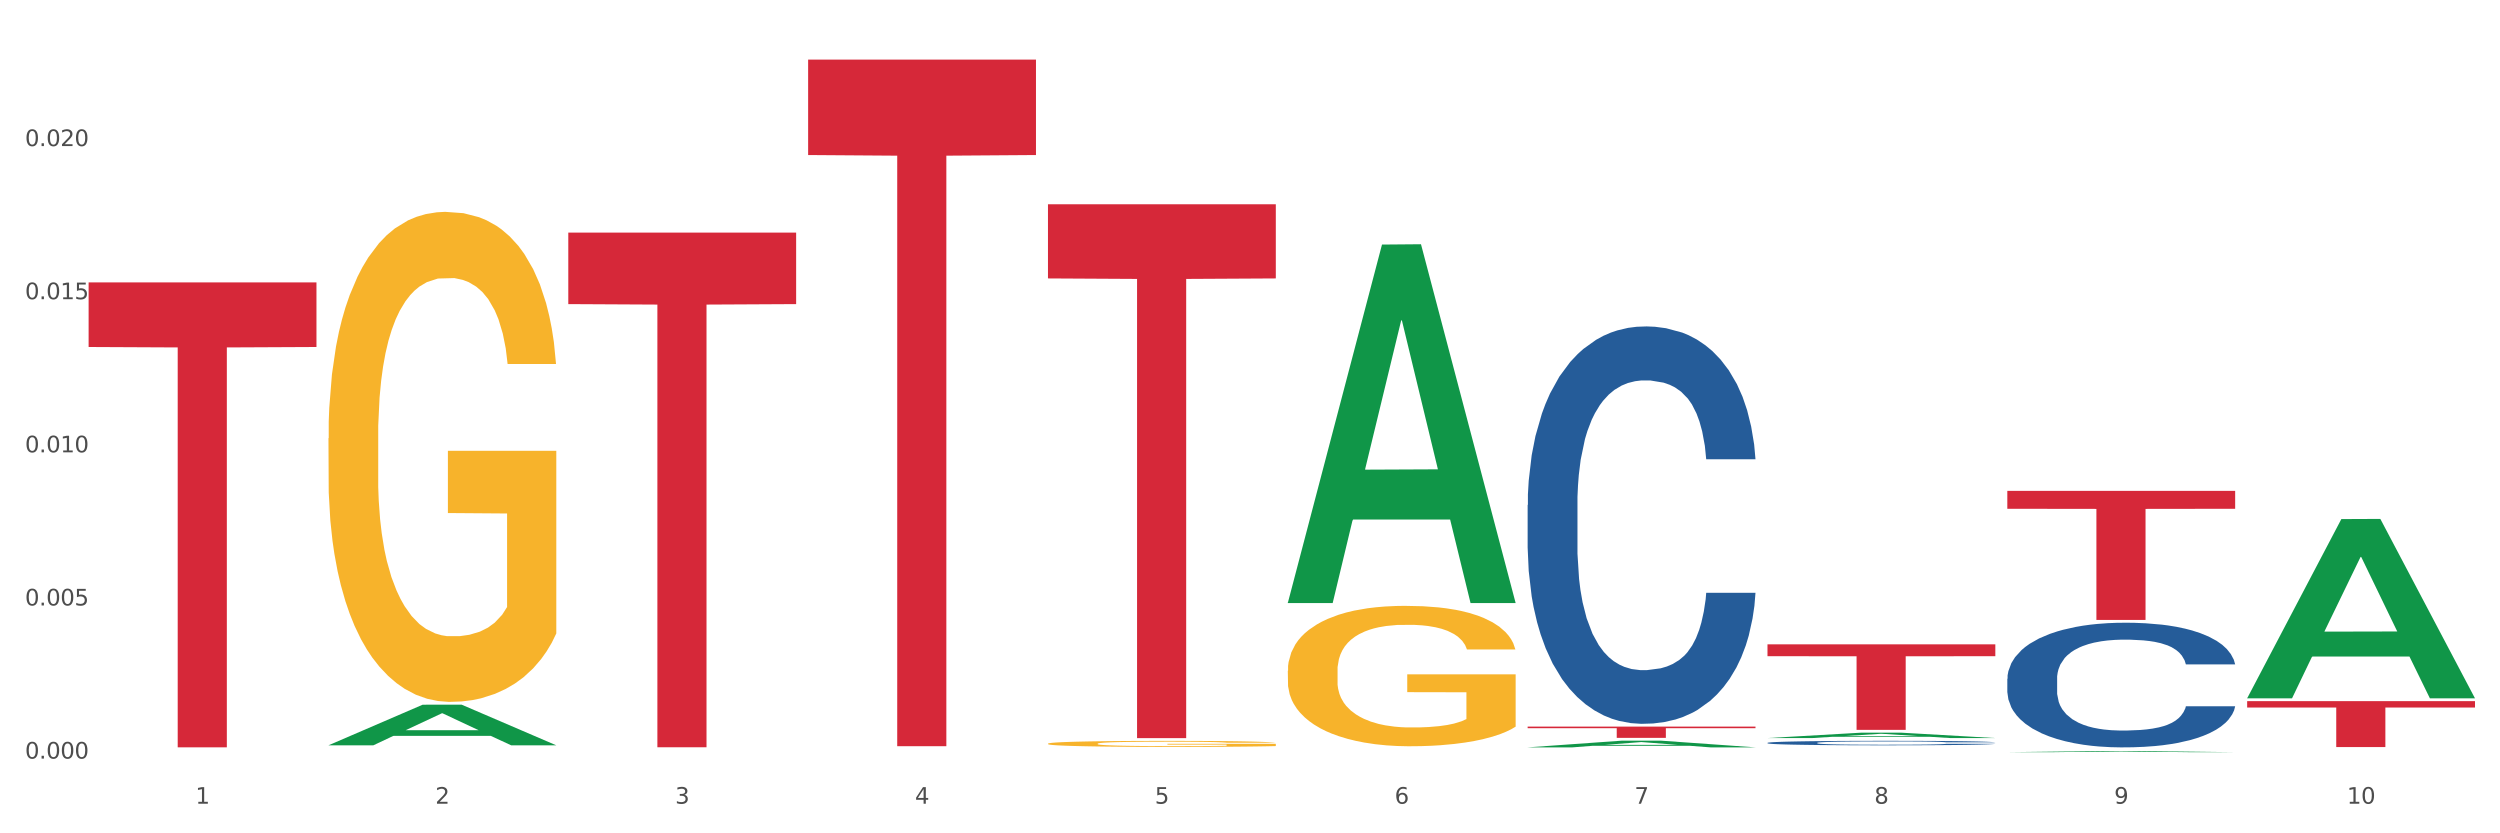
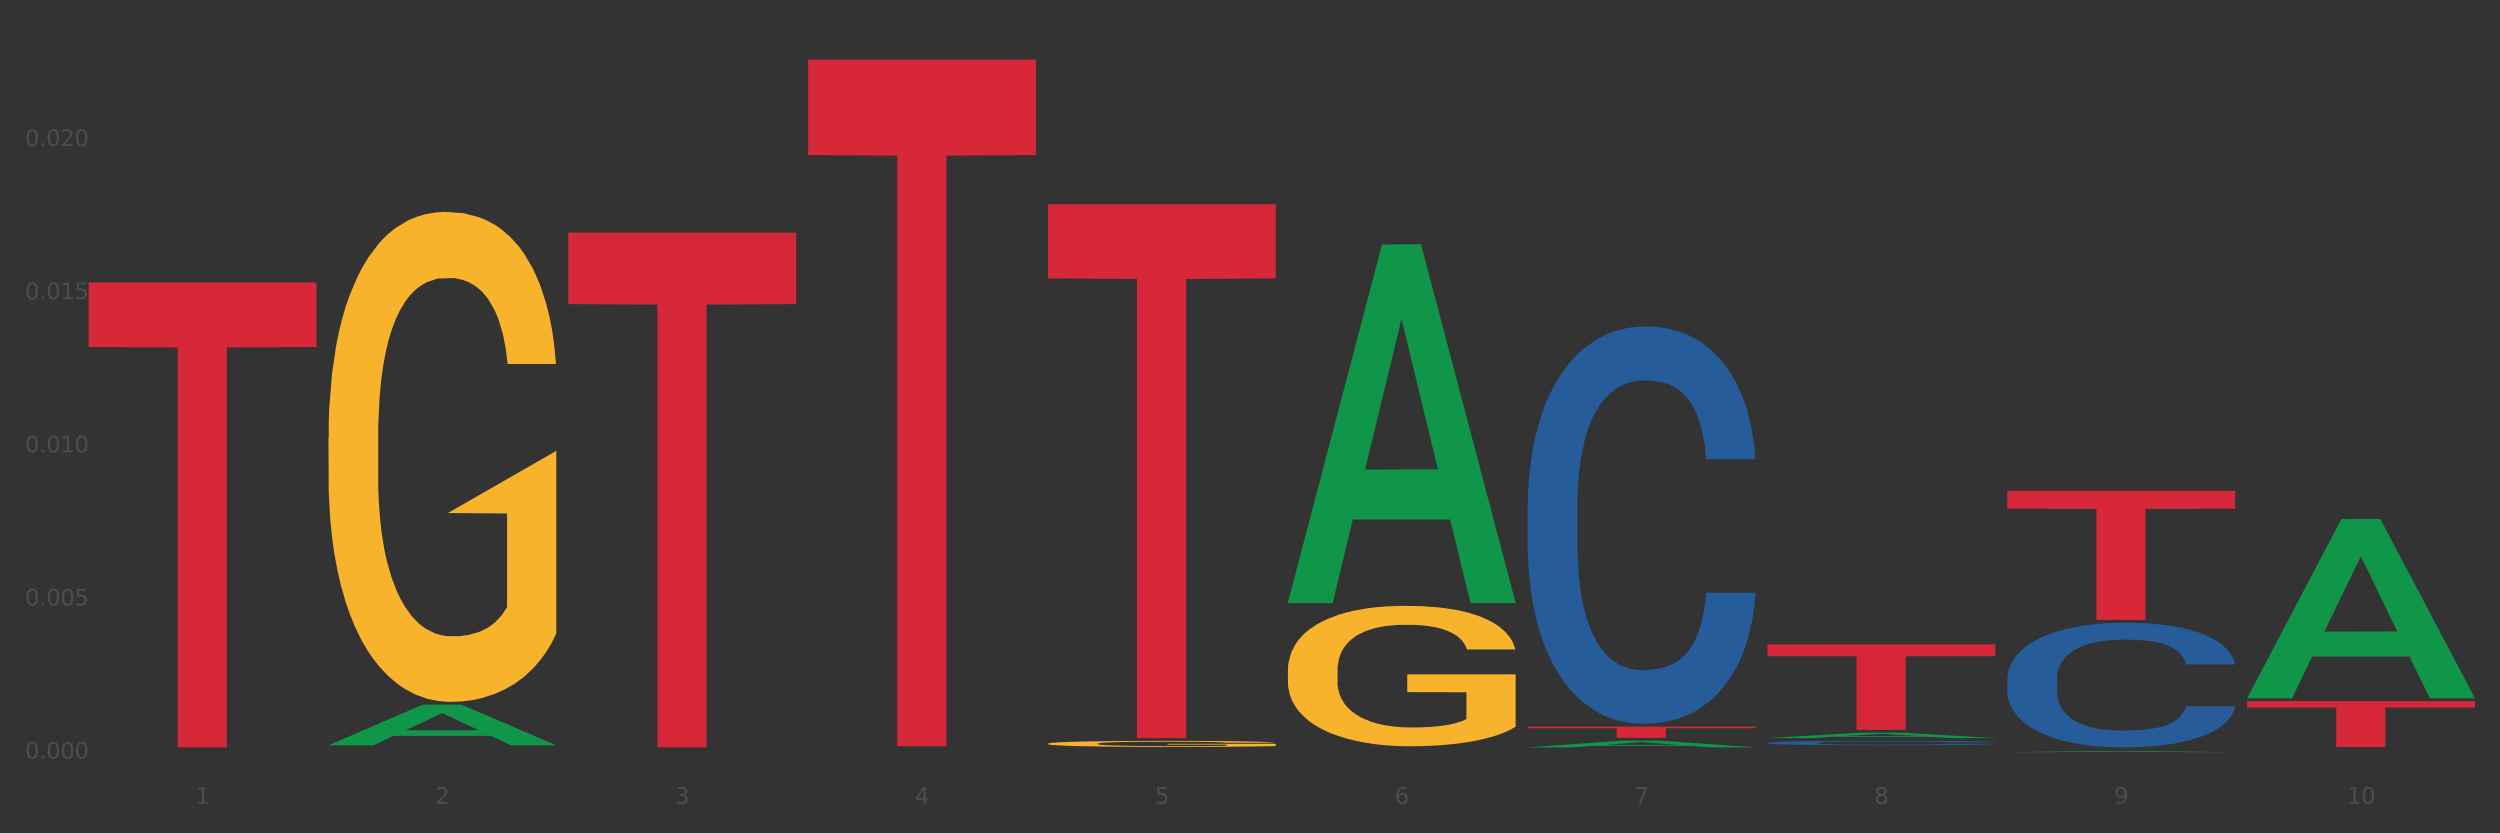
<svg xmlns="http://www.w3.org/2000/svg" xmlns:xlink="http://www.w3.org/1999/xlink" width="1080pt" height="360pt" viewBox="0 0 1080 360" version="1.1">
  <rect x="0" y="0" width="1080" height="360" fill="#333333" stroke="none" />
  <defs>
    <style type="text/css">*{stroke-linejoin: round; stroke-linecap: butt}</style>
  </defs>
  <g id="figure_1">
    <g id="patch_1">
-       <path d="M 0 360  L 1080 360  L 1080 0  L 0 0  z " style="fill: #ffffff; stroke: #ffffff; stroke-linejoin: miter" />
-     </g>
+       </g>
    <g id="axes_1">
      <g id="matplotlib.axis_1">
        <g id="xtick_1">
          <g id="text_1">
            <g style="fill: #4d4d4d" transform="translate(84.444 347.204) scale(0.096 -0.096)">
              <defs>
                <path id="DejaVuSans-31" d="M 794 531  L 1825 531  L 1825 4091  L 703 3866  L 703 4441  L 1819 4666  L 2450 4666  L 2450 531  L 3481 531  L 3481 0  L 794 0  L 794 531  z " transform="scale(0.016)" />
              </defs>
              <use xlink:href="#DejaVuSans-31" />
            </g>
          </g>
        </g>
        <g id="xtick_2">
          <g id="text_2">
            <g style="fill: #4d4d4d" transform="translate(188.053 347.204) scale(0.096 -0.096)">
              <defs>
                <path id="DejaVuSans-32" d="M 1228 531  L 3431 531  L 3431 0  L 469 0  L 469 531  Q 828 903 1448 1529  Q 2069 2156 2228 2338  Q 2531 2678 2651 2914  Q 2772 3150 2772 3378  Q 2772 3750 2511 3984  Q 2250 4219 1831 4219  Q 1534 4219 1204 4116  Q 875 4013 500 3803  L 500 4441  Q 881 4594 1212 4672  Q 1544 4750 1819 4750  Q 2544 4750 2975 4387  Q 3406 4025 3406 3419  Q 3406 3131 3298 2873  Q 3191 2616 2906 2266  Q 2828 2175 2409 1742  Q 1991 1309 1228 531  z " transform="scale(0.016)" />
              </defs>
              <use xlink:href="#DejaVuSans-32" />
            </g>
          </g>
        </g>
        <g id="xtick_3">
          <g id="text_3">
            <g style="fill: #4d4d4d" transform="translate(291.663 347.204) scale(0.096 -0.096)">
              <defs>
                <path id="DejaVuSans-33" d="M 2597 2516  Q 3050 2419 3304 2112  Q 3559 1806 3559 1356  Q 3559 666 3084 287  Q 2609 -91 1734 -91  Q 1441 -91 1130 -33  Q 819 25 488 141  L 488 750  Q 750 597 1062 519  Q 1375 441 1716 441  Q 2309 441 2620 675  Q 2931 909 2931 1356  Q 2931 1769 2642 2001  Q 2353 2234 1838 2234  L 1294 2234  L 1294 2753  L 1863 2753  Q 2328 2753 2575 2939  Q 2822 3125 2822 3475  Q 2822 3834 2567 4026  Q 2313 4219 1838 4219  Q 1578 4219 1281 4162  Q 984 4106 628 3988  L 628 4550  Q 988 4650 1302 4700  Q 1616 4750 1894 4750  Q 2613 4750 3031 4423  Q 3450 4097 3450 3541  Q 3450 3153 3228 2886  Q 3006 2619 2597 2516  z " transform="scale(0.016)" />
              </defs>
              <use xlink:href="#DejaVuSans-33" />
            </g>
          </g>
        </g>
        <g id="xtick_4">
          <g id="text_4">
            <g style="fill: #4d4d4d" transform="translate(395.273 347.204) scale(0.096 -0.096)">
              <defs>
                <path id="DejaVuSans-34" d="M 2419 4116  L 825 1625  L 2419 1625  L 2419 4116  z M 2253 4666  L 3047 4666  L 3047 1625  L 3713 1625  L 3713 1100  L 3047 1100  L 3047 0  L 2419 0  L 2419 1100  L 313 1100  L 313 1709  L 2253 4666  z " transform="scale(0.016)" />
              </defs>
              <use xlink:href="#DejaVuSans-34" />
            </g>
          </g>
        </g>
        <g id="xtick_5">
          <g id="text_5">
            <g style="fill: #4d4d4d" transform="translate(498.883 347.204) scale(0.096 -0.096)">
              <defs>
                <path id="DejaVuSans-35" d="M 691 4666  L 3169 4666  L 3169 4134  L 1269 4134  L 1269 2991  Q 1406 3038 1543 3061  Q 1681 3084 1819 3084  Q 2600 3084 3056 2656  Q 3513 2228 3513 1497  Q 3513 744 3044 326  Q 2575 -91 1722 -91  Q 1428 -91 1123 -41  Q 819 9 494 109  L 494 744  Q 775 591 1075 516  Q 1375 441 1709 441  Q 2250 441 2565 725  Q 2881 1009 2881 1497  Q 2881 1984 2565 2268  Q 2250 2553 1709 2553  Q 1456 2553 1204 2497  Q 953 2441 691 2322  L 691 4666  z " transform="scale(0.016)" />
              </defs>
              <use xlink:href="#DejaVuSans-35" />
            </g>
          </g>
        </g>
        <g id="xtick_6">
          <g id="text_6">
            <g style="fill: #4d4d4d" transform="translate(602.492 347.204) scale(0.096 -0.096)">
              <defs>
                <path id="DejaVuSans-36" d="M 2113 2584  Q 1688 2584 1439 2293  Q 1191 2003 1191 1497  Q 1191 994 1439 701  Q 1688 409 2113 409  Q 2538 409 2786 701  Q 3034 994 3034 1497  Q 3034 2003 2786 2293  Q 2538 2584 2113 2584  z M 3366 4563  L 3366 3988  Q 3128 4100 2886 4159  Q 2644 4219 2406 4219  Q 1781 4219 1451 3797  Q 1122 3375 1075 2522  Q 1259 2794 1537 2939  Q 1816 3084 2150 3084  Q 2853 3084 3261 2657  Q 3669 2231 3669 1497  Q 3669 778 3244 343  Q 2819 -91 2113 -91  Q 1303 -91 875 529  Q 447 1150 447 2328  Q 447 3434 972 4092  Q 1497 4750 2381 4750  Q 2619 4750 2861 4703  Q 3103 4656 3366 4563  z " transform="scale(0.016)" />
              </defs>
              <use xlink:href="#DejaVuSans-36" />
            </g>
          </g>
        </g>
        <g id="xtick_7">
          <g id="text_7">
            <g style="fill: #4d4d4d" transform="translate(706.102 347.204) scale(0.096 -0.096)">
              <defs>
                <path id="DejaVuSans-37" d="M 525 4666  L 3525 4666  L 3525 4397  L 1831 0  L 1172 0  L 2766 4134  L 525 4134  L 525 4666  z " transform="scale(0.016)" />
              </defs>
              <use xlink:href="#DejaVuSans-37" />
            </g>
          </g>
        </g>
        <g id="xtick_8">
          <g id="text_8">
            <g style="fill: #4d4d4d" transform="translate(809.712 347.204) scale(0.096 -0.096)">
              <defs>
                <path id="DejaVuSans-38" d="M 2034 2216  Q 1584 2216 1326 1975  Q 1069 1734 1069 1313  Q 1069 891 1326 650  Q 1584 409 2034 409  Q 2484 409 2743 651  Q 3003 894 3003 1313  Q 3003 1734 2745 1975  Q 2488 2216 2034 2216  z M 1403 2484  Q 997 2584 770 2862  Q 544 3141 544 3541  Q 544 4100 942 4425  Q 1341 4750 2034 4750  Q 2731 4750 3128 4425  Q 3525 4100 3525 3541  Q 3525 3141 3298 2862  Q 3072 2584 2669 2484  Q 3125 2378 3379 2068  Q 3634 1759 3634 1313  Q 3634 634 3220 271  Q 2806 -91 2034 -91  Q 1263 -91 848 271  Q 434 634 434 1313  Q 434 1759 690 2068  Q 947 2378 1403 2484  z M 1172 3481  Q 1172 3119 1398 2916  Q 1625 2713 2034 2713  Q 2441 2713 2670 2916  Q 2900 3119 2900 3481  Q 2900 3844 2670 4047  Q 2441 4250 2034 4250  Q 1625 4250 1398 4047  Q 1172 3844 1172 3481  z " transform="scale(0.016)" />
              </defs>
              <use xlink:href="#DejaVuSans-38" />
            </g>
          </g>
        </g>
        <g id="xtick_9">
          <g id="text_9">
            <g style="fill: #4d4d4d" transform="translate(913.322 347.204) scale(0.096 -0.096)">
              <defs>
                <path id="DejaVuSans-39" d="M 703 97  L 703 672  Q 941 559 1184 500  Q 1428 441 1663 441  Q 2288 441 2617 861  Q 2947 1281 2994 2138  Q 2813 1869 2534 1725  Q 2256 1581 1919 1581  Q 1219 1581 811 2004  Q 403 2428 403 3163  Q 403 3881 828 4315  Q 1253 4750 1959 4750  Q 2769 4750 3195 4129  Q 3622 3509 3622 2328  Q 3622 1225 3098 567  Q 2575 -91 1691 -91  Q 1453 -91 1209 -44  Q 966 3 703 97  z M 1959 2075  Q 2384 2075 2632 2365  Q 2881 2656 2881 3163  Q 2881 3666 2632 3958  Q 2384 4250 1959 4250  Q 1534 4250 1286 3958  Q 1038 3666 1038 3163  Q 1038 2656 1286 2365  Q 1534 2075 1959 2075  z " transform="scale(0.016)" />
              </defs>
              <use xlink:href="#DejaVuSans-39" />
            </g>
          </g>
        </g>
        <g id="xtick_10">
          <g id="text_10">
            <g style="fill: #4d4d4d" transform="translate(1013.877 347.204) scale(0.096 -0.096)">
              <defs>
                <path id="DejaVuSans-30" d="M 2034 4250  Q 1547 4250 1301 3770  Q 1056 3291 1056 2328  Q 1056 1369 1301 889  Q 1547 409 2034 409  Q 2525 409 2770 889  Q 3016 1369 3016 2328  Q 3016 3291 2770 3770  Q 2525 4250 2034 4250  z M 2034 4750  Q 2819 4750 3233 4129  Q 3647 3509 3647 2328  Q 3647 1150 3233 529  Q 2819 -91 2034 -91  Q 1250 -91 836 529  Q 422 1150 422 2328  Q 422 3509 836 4129  Q 1250 4750 2034 4750  z " transform="scale(0.016)" />
              </defs>
              <use xlink:href="#DejaVuSans-31" />
              <use xlink:href="#DejaVuSans-30" transform="translate(63.623 0)" />
            </g>
          </g>
        </g>
        <g id="xtick_11" />
        <g id="xtick_12" />
        <g id="xtick_13" />
        <g id="xtick_14" />
        <g id="xtick_15" />
        <g id="xtick_16" />
        <g id="xtick_17" />
        <g id="xtick_18" />
        <g id="xtick_19" />
      </g>
      <g id="matplotlib.axis_2">
        <g id="ytick_1">
          <g id="text_11">
            <g style="fill: #4d4d4d" transform="translate(10.8 327.714) scale(0.096 -0.096)">
              <defs>
                <path id="DejaVuSans-2e" d="M 684 794  L 1344 794  L 1344 0  L 684 0  L 684 794  z " transform="scale(0.016)" />
              </defs>
              <use xlink:href="#DejaVuSans-30" />
              <use xlink:href="#DejaVuSans-2e" transform="translate(63.623 0)" />
              <use xlink:href="#DejaVuSans-30" transform="translate(95.41 0)" />
              <use xlink:href="#DejaVuSans-30" transform="translate(159.033 0)" />
              <use xlink:href="#DejaVuSans-30" transform="translate(222.656 0)" />
            </g>
          </g>
        </g>
        <g id="ytick_2">
          <g id="text_12">
            <g style="fill: #4d4d4d" transform="translate(10.8 261.563) scale(0.096 -0.096)">
              <use xlink:href="#DejaVuSans-30" />
              <use xlink:href="#DejaVuSans-2e" transform="translate(63.623 0)" />
              <use xlink:href="#DejaVuSans-30" transform="translate(95.41 0)" />
              <use xlink:href="#DejaVuSans-30" transform="translate(159.033 0)" />
              <use xlink:href="#DejaVuSans-35" transform="translate(222.656 0)" />
            </g>
          </g>
        </g>
        <g id="ytick_3">
          <g id="text_13">
            <g style="fill: #4d4d4d" transform="translate(10.8 195.413) scale(0.096 -0.096)">
              <use xlink:href="#DejaVuSans-30" />
              <use xlink:href="#DejaVuSans-2e" transform="translate(63.623 0)" />
              <use xlink:href="#DejaVuSans-30" transform="translate(95.41 0)" />
              <use xlink:href="#DejaVuSans-31" transform="translate(159.033 0)" />
              <use xlink:href="#DejaVuSans-30" transform="translate(222.656 0)" />
            </g>
          </g>
        </g>
        <g id="ytick_4">
          <g id="text_14">
            <g style="fill: #4d4d4d" transform="translate(10.8 129.262) scale(0.096 -0.096)">
              <use xlink:href="#DejaVuSans-30" />
              <use xlink:href="#DejaVuSans-2e" transform="translate(63.623 0)" />
              <use xlink:href="#DejaVuSans-30" transform="translate(95.41 0)" />
              <use xlink:href="#DejaVuSans-31" transform="translate(159.033 0)" />
              <use xlink:href="#DejaVuSans-35" transform="translate(222.656 0)" />
            </g>
          </g>
        </g>
        <g id="ytick_5">
          <g id="text_15">
            <g style="fill: #4d4d4d" transform="translate(10.8 63.111) scale(0.096 -0.096)">
              <use xlink:href="#DejaVuSans-30" />
              <use xlink:href="#DejaVuSans-2e" transform="translate(63.623 0)" />
              <use xlink:href="#DejaVuSans-30" transform="translate(95.41 0)" />
              <use xlink:href="#DejaVuSans-32" transform="translate(159.033 0)" />
              <use xlink:href="#DejaVuSans-30" transform="translate(222.656 0)" />
            </g>
          </g>
        </g>
        <g id="ytick_6" />
        <g id="ytick_7" />
        <g id="ytick_8" />
        <g id="ytick_9" />
        <g id="ytick_10" />
      </g>
      <g id="PolyCollection_1">
        <path d="M 141.893 321.95  L 141.994 321.934  L 182.584 304.432  L 199.428 304.416  L 240.322 321.983  L 220.839 321.983  L 212.011 317.892  L 170.102 317.892  L 169.798 317.958  L 161.274 321.983  L 141.893 321.983  L 141.893 321.95  L 175.379 315.451  L 206.734 315.434  L 191.209 308.16  L 191.006 308.127  L 190.803 308.177  L 175.278 315.434  L 175.379 315.451  L 141.893 321.95  z " clip-path="url(#p70022ee8f5)" style="fill: #109648" />
        <path d="M 659.941 218.152  L 660.058 217.995  L 660.058 213.605  L 660.407 207.646  L 661.687 196.671  L 663.316 188.361  L 666.108 178.639  L 667.62 174.563  L 669.598 170.016  L 673.67 162.646  L 678.324 156.374  L 681.582 152.925  L 684.025 150.73  L 689.494 146.81  L 692.635 145.085  L 695.893 143.674  L 698.685 142.733  L 703.339 141.636  L 707.062 141.165  L 711.367 141.009  L 714.973 141.165  L 719.744 141.793  L 726.724 143.674  L 729.4 144.772  L 733.007 146.653  L 736.73 149.162  L 739.755 151.671  L 743.246 155.277  L 746.852 159.981  L 750.343 165.939  L 752.786 171.427  L 754.764 177.228  L 756.509 184.284  L 757.789 191.967  L 758.371 198.395  L 737.079 198.395  L 736.498 192.594  L 735.334 186.322  L 734.171 182.089  L 732.891 178.639  L 730.913 174.719  L 729.168 172.211  L 726.259 169.232  L 723.583 167.35  L 721.373 166.253  L 718.697 165.312  L 712.996 164.371  L 708.923 164.371  L 706.364 164.685  L 703.222 165.469  L 700.546 166.566  L 697.405 168.448  L 694.962 170.486  L 692.519 173.152  L 691.122 175.033  L 689.028 178.483  L 687.632 181.305  L 685.77 186.165  L 684.723 189.615  L 682.862 198.552  L 682.047 205.138  L 681.698 209.685  L 681.466 214.702  L 681.466 239.162  L 682.164 250.138  L 682.745 254.842  L 683.676 260.173  L 685.421 267.072  L 687.981 273.814  L 690.657 278.675  L 692.868 281.654  L 694.962 283.849  L 697.056 285.574  L 699.616 287.141  L 701.71 288.082  L 704.851 289.023  L 708.574 289.493  L 711.483 289.493  L 717.417 288.709  L 720.093 287.925  L 722.652 286.828  L 725.445 285.103  L 727.655 283.222  L 728.935 281.81  L 731.029 278.831  L 732.658 275.695  L 734.054 272.089  L 734.985 268.953  L 736.032 264.249  L 736.847 258.918  L 737.079 256.096  L 758.371 256.096  L 757.905 261.741  L 757.091 267.229  L 755.462 274.598  L 754.182 278.831  L 752.204 284.006  L 750.11 288.396  L 747.201 293.256  L 744.526 296.863  L 741.733 299.999  L 738.708 302.821  L 733.24 306.741  L 731.262 307.838  L 727.074 309.72  L 723.816 310.818  L 719.046 311.915  L 714.159 312.542  L 709.04 312.699  L 704.502 312.385  L 699.499 311.445  L 696.358 310.504  L 692.868 309.093  L 688.795 306.898  L 684.956 304.232  L 681.349 301.096  L 677.975 297.49  L 674.834 293.413  L 670.762 286.671  L 667.737 280.086  L 665.526 273.971  L 664.014 268.796  L 662.501 262.211  L 661.687 257.664  L 660.407 246.688  L 659.941 236.497  L 659.941 218.152  z " clip-path="url(#p70022ee8f5)" style="fill: #255c99" />
        <path d="M 763.551 320.906  L 763.668 320.904  L 763.668 320.855  L 764.017 320.788  L 765.296 320.664  L 766.925 320.57  L 769.718 320.46  L 771.23 320.414  L 773.208 320.363  L 777.28 320.28  L 781.934 320.209  L 785.192 320.17  L 787.635 320.145  L 793.103 320.101  L 796.245 320.081  L 799.502 320.066  L 802.295 320.055  L 806.949 320.043  L 810.672 320.037  L 814.976 320.035  L 818.583 320.037  L 823.353 320.044  L 830.334 320.066  L 833.01 320.078  L 836.617 320.099  L 840.34 320.127  L 843.365 320.156  L 846.855 320.196  L 850.462 320.25  L 853.953 320.317  L 856.396 320.379  L 858.374 320.444  L 860.119 320.524  L 861.399 320.611  L 861.981 320.683  L 840.689 320.683  L 840.107 320.618  L 838.944 320.547  L 837.78 320.499  L 836.501 320.46  L 834.523 320.416  L 832.777 320.388  L 829.869 320.354  L 827.193 320.333  L 824.982 320.32  L 822.306 320.31  L 816.605 320.299  L 812.533 320.299  L 809.974 320.303  L 806.832 320.312  L 804.156 320.324  L 801.015 320.345  L 798.572 320.368  L 796.128 320.398  L 794.732 320.419  L 792.638 320.458  L 791.242 320.49  L 789.38 320.545  L 788.333 320.584  L 786.472 320.685  L 785.657 320.759  L 785.308 320.811  L 785.075 320.867  L 785.075 321.143  L 785.773 321.267  L 786.355 321.32  L 787.286 321.38  L 789.031 321.458  L 791.591 321.534  L 794.267 321.589  L 796.477 321.623  L 798.572 321.648  L 800.666 321.667  L 803.225 321.685  L 805.32 321.696  L 808.461 321.706  L 812.184 321.711  L 815.093 321.711  L 821.026 321.703  L 823.702 321.694  L 826.262 321.681  L 829.054 321.662  L 831.265 321.641  L 832.545 321.625  L 834.639 321.591  L 836.268 321.556  L 837.664 321.515  L 838.595 321.48  L 839.642 321.427  L 840.456 321.366  L 840.689 321.334  L 861.981 321.334  L 861.515 321.398  L 860.701 321.46  L 859.072 321.543  L 857.792 321.591  L 855.814 321.65  L 853.72 321.699  L 850.811 321.754  L 848.135 321.795  L 845.343 321.83  L 842.318 321.862  L 836.85 321.906  L 834.872 321.919  L 830.683 321.94  L 827.426 321.952  L 822.655 321.965  L 817.769 321.972  L 812.65 321.973  L 808.112 321.97  L 803.109 321.959  L 799.968 321.949  L 796.477 321.933  L 792.405 321.908  L 788.566 321.878  L 784.959 321.842  L 781.585 321.802  L 778.444 321.756  L 774.371 321.68  L 771.346 321.605  L 769.136 321.536  L 767.623 321.478  L 766.111 321.404  L 765.296 321.352  L 764.017 321.228  L 763.551 321.113  L 763.551 320.906  z " clip-path="url(#p70022ee8f5)" style="fill: #255c99" />
        <path d="M 867.161 293.214  L 867.277 293.164  L 867.277 291.787  L 867.626 289.918  L 868.906 286.475  L 870.535 283.868  L 873.327 280.818  L 874.84 279.54  L 876.818 278.113  L 880.89 275.801  L 885.544 273.834  L 888.801 272.752  L 891.245 272.063  L 896.713 270.833  L 899.854 270.292  L 903.112 269.85  L 905.904 269.555  L 910.558 269.21  L 914.281 269.063  L 918.586 269.014  L 922.193 269.063  L 926.963 269.259  L 933.944 269.85  L 936.62 270.194  L 940.227 270.784  L 943.95 271.571  L 946.975 272.358  L 950.465 273.49  L 954.072 274.965  L 957.562 276.834  L 960.006 278.556  L 961.984 280.376  L 963.729 282.589  L 965.009 284.999  L 965.59 287.016  L 944.299 287.016  L 943.717 285.196  L 942.554 283.229  L 941.39 281.901  L 940.11 280.818  L 938.132 279.589  L 936.387 278.802  L 933.479 277.867  L 930.803 277.277  L 928.592 276.933  L 925.916 276.638  L 920.215 276.342  L 916.143 276.342  L 913.583 276.441  L 910.442 276.687  L 907.766 277.031  L 904.625 277.621  L 902.181 278.261  L 899.738 279.097  L 898.342 279.687  L 896.248 280.769  L 894.851 281.655  L 892.99 283.179  L 891.943 284.262  L 890.081 287.065  L 889.267 289.131  L 888.918 290.558  L 888.685 292.131  L 888.685 299.805  L 889.383 303.248  L 889.965 304.723  L 890.896 306.396  L 892.641 308.56  L 895.201 310.675  L 897.877 312.2  L 900.087 313.134  L 902.181 313.823  L 904.276 314.364  L 906.835 314.856  L 908.929 315.151  L 912.071 315.446  L 915.794 315.594  L 918.703 315.594  L 924.636 315.348  L 927.312 315.102  L 929.872 314.758  L 932.664 314.217  L 934.875 313.626  L 936.155 313.184  L 938.249 312.249  L 939.878 311.265  L 941.274 310.134  L 942.205 309.15  L 943.252 307.675  L 944.066 306.002  L 944.299 305.117  L 965.59 305.117  L 965.125 306.888  L 964.31 308.609  L 962.682 310.921  L 961.402 312.249  L 959.424 313.872  L 957.33 315.249  L 954.421 316.774  L 951.745 317.906  L 948.953 318.889  L 945.928 319.775  L 940.459 321.004  L 938.481 321.349  L 934.293 321.939  L 931.035 322.283  L 926.265 322.628  L 921.379 322.824  L 916.259 322.873  L 911.722 322.775  L 906.719 322.48  L 903.577 322.185  L 900.087 321.742  L 896.015 321.054  L 892.176 320.217  L 888.569 319.234  L 885.195 318.102  L 882.053 316.823  L 877.981 314.708  L 874.956 312.643  L 872.746 310.724  L 871.233 309.101  L 869.721 307.035  L 868.906 305.609  L 867.626 302.166  L 867.161 298.969  L 867.161 293.214  z " clip-path="url(#p70022ee8f5)" style="fill: #255c99" />
-         <path d="M 141.893 189.346  L 142.009 189.152  L 142.009 182.192  L 142.241 176.199  L 143.403 161.698  L 145.147 149.711  L 146.425 143.331  L 147.703 138.111  L 149.214 132.891  L 151.073 127.477  L 154.443 119.55  L 156.535 115.49  L 159.092 111.237  L 163.74 105.05  L 167.11 101.57  L 170.596 98.669  L 176.291 95.189  L 180.009 93.643  L 183.961 92.483  L 188.725 91.709  L 192.328 91.516  L 200.23 92.096  L 206.97 93.836  L 210.224 95.189  L 214.407 97.509  L 216.615 99.056  L 220.218 102.15  L 223.937 106.21  L 226.493 109.69  L 230.328 116.263  L 233.233 122.837  L 235.906 130.957  L 237.301 136.564  L 238.346 141.784  L 239.276 147.778  L 240.206 157.251  L 219.288 157.251  L 218.475 150.484  L 217.196 144.104  L 215.337 137.917  L 213.71 134.051  L 210.921 129.217  L 208.364 126.124  L 205.692 123.804  L 202.438 121.87  L 199.881 120.904  L 196.279 120.13  L 189.19 120.323  L 184.425 121.87  L 181.171 123.804  L 179.08 125.544  L 177.22 127.477  L 175.129 130.184  L 172.688 134.244  L 170.945 137.917  L 169.202 142.558  L 167.807 147.198  L 166.529 152.611  L 165.483 158.411  L 164.67 164.405  L 163.973 171.752  L 163.391 183.932  L 163.391 210.42  L 163.624 216.413  L 164.205 224.34  L 164.902 230.334  L 166.064 237.487  L 167.11 242.321  L 169.086 249.281  L 171.294 255.081  L 173.037 258.754  L 174.78 261.848  L 177.801 266.101  L 181.171 269.581  L 184.077 271.708  L 188.028 273.641  L 190.701 274.415  L 193.025 274.802  L 198.719 274.802  L 202.786 274.222  L 207.319 272.868  L 210.805 271.128  L 213.71 269.001  L 216.964 265.521  L 219.056 262.234  L 219.056 221.827  L 193.49 221.633  L 193.49 194.759  L 240.322 194.759  L 240.322 273.641  L 238.346 277.702  L 236.138 281.375  L 233.814 284.662  L 230.328 288.722  L 226.144 292.589  L 222.426 295.295  L 218.475 297.616  L 213.826 299.742  L 207.783 301.676  L 204.065 302.449  L 199.416 303.029  L 193.955 303.222  L 189.19 302.836  L 184.542 301.869  L 179.661 300.129  L 174.896 297.616  L 171.294 295.102  L 167.691 292.009  L 163.856 287.949  L 160.835 284.082  L 158.511 280.602  L 155.954 276.155  L 153.165 270.355  L 151.073 265.135  L 149.214 259.721  L 147.238 252.761  L 145.844 246.767  L 144.449 239.227  L 143.636 233.62  L 142.706 224.92  L 142.009 212.74  L 141.893 189.346  z " clip-path="url(#p70022ee8f5)" style="fill: #f7b32b" />
+         <path d="M 141.893 189.346  L 142.009 189.152  L 142.009 182.192  L 142.241 176.199  L 143.403 161.698  L 145.147 149.711  L 146.425 143.331  L 147.703 138.111  L 149.214 132.891  L 151.073 127.477  L 154.443 119.55  L 156.535 115.49  L 159.092 111.237  L 163.74 105.05  L 167.11 101.57  L 170.596 98.669  L 176.291 95.189  L 180.009 93.643  L 183.961 92.483  L 188.725 91.709  L 192.328 91.516  L 200.23 92.096  L 206.97 93.836  L 210.224 95.189  L 214.407 97.509  L 216.615 99.056  L 220.218 102.15  L 223.937 106.21  L 226.493 109.69  L 230.328 116.263  L 233.233 122.837  L 235.906 130.957  L 237.301 136.564  L 238.346 141.784  L 239.276 147.778  L 240.206 157.251  L 219.288 157.251  L 218.475 150.484  L 217.196 144.104  L 215.337 137.917  L 213.71 134.051  L 210.921 129.217  L 208.364 126.124  L 205.692 123.804  L 202.438 121.87  L 199.881 120.904  L 196.279 120.13  L 189.19 120.323  L 184.425 121.87  L 181.171 123.804  L 179.08 125.544  L 177.22 127.477  L 175.129 130.184  L 172.688 134.244  L 170.945 137.917  L 169.202 142.558  L 167.807 147.198  L 166.529 152.611  L 165.483 158.411  L 164.67 164.405  L 163.973 171.752  L 163.391 183.932  L 163.391 210.42  L 163.624 216.413  L 164.205 224.34  L 164.902 230.334  L 166.064 237.487  L 167.11 242.321  L 169.086 249.281  L 171.294 255.081  L 173.037 258.754  L 174.78 261.848  L 177.801 266.101  L 181.171 269.581  L 184.077 271.708  L 188.028 273.641  L 190.701 274.415  L 193.025 274.802  L 198.719 274.802  L 202.786 274.222  L 207.319 272.868  L 210.805 271.128  L 213.71 269.001  L 216.964 265.521  L 219.056 262.234  L 219.056 221.827  L 193.49 221.633  L 240.322 194.759  L 240.322 273.641  L 238.346 277.702  L 236.138 281.375  L 233.814 284.662  L 230.328 288.722  L 226.144 292.589  L 222.426 295.295  L 218.475 297.616  L 213.826 299.742  L 207.783 301.676  L 204.065 302.449  L 199.416 303.029  L 193.955 303.222  L 189.19 302.836  L 184.542 301.869  L 179.661 300.129  L 174.896 297.616  L 171.294 295.102  L 167.691 292.009  L 163.856 287.949  L 160.835 284.082  L 158.511 280.602  L 155.954 276.155  L 153.165 270.355  L 151.073 265.135  L 149.214 259.721  L 147.238 252.761  L 145.844 246.767  L 144.449 239.227  L 143.636 233.62  L 142.706 224.92  L 142.009 212.74  L 141.893 189.346  z " clip-path="url(#p70022ee8f5)" style="fill: #f7b32b" />
        <path d="M 867.161 212.041  L 965.59 212.041  L 965.59 219.792  L 926.872 219.845  L 926.872 267.82  L 905.646 267.82  L 905.646 219.845  L 867.161 219.792  L 867.161 212.093  L 867.161 212.041  z " clip-path="url(#p70022ee8f5)" style="fill: #d62839" />
        <path d="M 763.551 278.339  L 861.981 278.339  L 861.981 283.476  L 823.262 283.511  L 823.262 315.307  L 802.037 315.307  L 802.037 283.511  L 763.551 283.476  L 763.551 278.374  L 763.551 278.339  z " clip-path="url(#p70022ee8f5)" style="fill: #d62839" />
        <path d="M 659.941 313.892  L 758.371 313.892  L 758.371 314.57  L 719.652 314.575  L 719.652 318.771  L 698.427 318.771  L 698.427 314.575  L 659.941 314.57  L 659.941 313.897  L 659.941 313.892  z " clip-path="url(#p70022ee8f5)" style="fill: #d62839" />
        <path d="M 452.722 88.229  L 551.151 88.229  L 551.151 120.28  L 512.433 120.497  L 512.433 318.867  L 491.207 318.867  L 491.207 120.497  L 452.722 120.28  L 452.722 88.446  L 452.722 88.229  z " clip-path="url(#p70022ee8f5)" style="fill: #d62839" />
        <path d="M 349.112 25.759  L 447.542 25.759  L 447.542 66.975  L 408.823 67.254  L 408.823 322.346  L 387.598 322.346  L 387.598 67.254  L 349.112 66.975  L 349.112 26.038  L 349.112 25.759  z " clip-path="url(#p70022ee8f5)" style="fill: #d62839" />
        <path d="M 245.502 100.475  L 343.932 100.475  L 343.932 131.372  L 305.213 131.58  L 305.213 322.805  L 283.988 322.805  L 283.988 131.58  L 245.502 131.372  L 245.502 100.684  L 245.502 100.475  z " clip-path="url(#p70022ee8f5)" style="fill: #d62839" />
        <path d="M 38.283 121.991  L 136.712 121.991  L 136.712 149.903  L 97.994 150.092  L 97.994 322.844  L 76.768 322.844  L 76.768 150.092  L 38.283 149.903  L 38.283 122.18  L 38.283 121.991  z " clip-path="url(#p70022ee8f5)" style="fill: #d62839" />
        <path d="M 556.332 289.758  L 556.448 289.703  L 556.448 287.709  L 556.68 285.991  L 557.842 281.837  L 559.586 278.402  L 560.864 276.574  L 562.142 275.079  L 563.653 273.583  L 565.512 272.032  L 568.882 269.761  L 570.974 268.597  L 573.531 267.379  L 578.179 265.606  L 581.549 264.609  L 585.035 263.778  L 590.73 262.781  L 594.448 262.338  L 598.4 262.005  L 603.164 261.784  L 606.767 261.728  L 614.669 261.895  L 621.409 262.393  L 624.663 262.781  L 628.846 263.446  L 631.054 263.889  L 634.657 264.775  L 638.375 265.938  L 640.932 266.936  L 644.767 268.819  L 647.672 270.702  L 650.345 273.029  L 651.74 274.635  L 652.785 276.131  L 653.715 277.848  L 654.645 280.563  L 633.727 280.563  L 632.914 278.624  L 631.635 276.796  L 629.776 275.023  L 628.149 273.915  L 625.36 272.53  L 622.803 271.644  L 620.131 270.979  L 616.877 270.425  L 614.32 270.148  L 610.718 269.927  L 603.629 269.982  L 598.864 270.425  L 595.61 270.979  L 593.519 271.478  L 591.659 272.032  L 589.568 272.807  L 587.127 273.971  L 585.384 275.023  L 583.641 276.353  L 582.246 277.682  L 580.968 279.233  L 579.922 280.895  L 579.109 282.612  L 578.412 284.717  L 577.83 288.207  L 577.83 295.796  L 578.063 297.513  L 578.644 299.785  L 579.341 301.502  L 580.503 303.551  L 581.549 304.936  L 583.525 306.93  L 585.733 308.592  L 587.476 309.645  L 589.219 310.531  L 592.24 311.75  L 595.61 312.747  L 598.516 313.356  L 602.467 313.91  L 605.14 314.132  L 607.464 314.243  L 613.158 314.243  L 617.225 314.076  L 621.758 313.689  L 625.244 313.19  L 628.149 312.581  L 631.403 311.584  L 633.495 310.642  L 633.495 299.064  L 607.929 299.009  L 607.929 291.309  L 654.761 291.309  L 654.761 313.91  L 652.785 315.073  L 650.577 316.126  L 648.253 317.068  L 644.767 318.231  L 640.583 319.339  L 636.865 320.114  L 632.914 320.779  L 628.265 321.388  L 622.222 321.942  L 618.504 322.164  L 613.855 322.33  L 608.394 322.386  L 603.629 322.275  L 598.981 321.998  L 594.1 321.499  L 589.335 320.779  L 585.733 320.059  L 582.13 319.173  L 578.295 318.009  L 575.274 316.901  L 572.95 315.904  L 570.393 314.63  L 567.604 312.968  L 565.512 311.473  L 563.653 309.922  L 561.677 307.928  L 560.283 306.21  L 558.888 304.05  L 558.075 302.443  L 557.145 299.951  L 556.448 296.461  L 556.332 289.758  z " clip-path="url(#p70022ee8f5)" style="fill: #f7b32b" />
        <path d="M 452.722 321.266  L 452.838 321.263  L 452.838 321.178  L 453.071 321.104  L 454.233 320.925  L 455.976 320.777  L 457.254 320.699  L 458.532 320.634  L 460.043 320.57  L 461.903 320.503  L 465.273 320.406  L 467.364 320.356  L 469.921 320.303  L 474.569 320.227  L 477.939 320.184  L 481.426 320.148  L 487.12 320.105  L 490.839 320.086  L 494.79 320.072  L 499.554 320.063  L 503.157 320.06  L 511.059 320.067  L 517.799 320.089  L 521.053 320.105  L 525.237 320.134  L 527.445 320.153  L 531.047 320.191  L 534.766 320.241  L 537.322 320.284  L 541.157 320.365  L 544.062 320.446  L 546.735 320.546  L 548.13 320.615  L 549.176 320.68  L 550.105 320.754  L 551.035 320.87  L 530.117 320.87  L 529.304 320.787  L 528.026 320.708  L 526.166 320.632  L 524.539 320.584  L 521.75 320.525  L 519.194 320.487  L 516.521 320.458  L 513.267 320.434  L 510.71 320.422  L 507.108 320.413  L 500.019 320.415  L 495.255 320.434  L 492.001 320.458  L 489.909 320.48  L 488.05 320.503  L 485.958 320.537  L 483.517 320.587  L 481.774 320.632  L 480.031 320.689  L 478.637 320.746  L 477.358 320.813  L 476.312 320.885  L 475.499 320.958  L 474.802 321.049  L 474.221 321.199  L 474.221 321.525  L 474.453 321.599  L 475.034 321.697  L 475.731 321.771  L 476.894 321.859  L 477.939 321.919  L 479.915 322.004  L 482.123 322.076  L 483.866 322.121  L 485.609 322.159  L 488.631 322.212  L 492.001 322.255  L 494.906 322.281  L 498.857 322.305  L 501.53 322.314  L 503.854 322.319  L 509.548 322.319  L 513.616 322.312  L 518.148 322.295  L 521.634 322.274  L 524.539 322.247  L 527.793 322.205  L 529.885 322.164  L 529.885 321.666  L 504.319 321.664  L 504.319 321.332  L 551.151 321.332  L 551.151 322.305  L 549.176 322.355  L 546.968 322.4  L 544.644 322.44  L 541.157 322.49  L 536.974 322.538  L 533.255 322.571  L 529.304 322.6  L 524.656 322.626  L 518.613 322.65  L 514.894 322.66  L 510.246 322.667  L 504.784 322.669  L 500.019 322.664  L 495.371 322.652  L 490.49 322.631  L 485.725 322.6  L 482.123 322.569  L 478.52 322.531  L 474.686 322.481  L 471.664 322.433  L 469.34 322.39  L 466.783 322.336  L 463.994 322.264  L 461.903 322.2  L 460.043 322.133  L 458.068 322.047  L 456.673 321.973  L 455.279 321.881  L 454.465 321.811  L 453.535 321.704  L 452.838 321.554  L 452.722 321.266  z " clip-path="url(#p70022ee8f5)" style="fill: #f7b32b" />
        <path d="M 970.771 302.882  L 1069.2 302.882  L 1069.2 305.641  L 1030.481 305.66  L 1030.481 322.74  L 1009.256 322.74  L 1009.256 305.66  L 970.771 305.641  L 970.771 302.9  L 970.771 302.882  z " clip-path="url(#p70022ee8f5)" style="fill: #d62839" />
        <path d="M 556.332 260.244  L 556.433 260.099  L 597.023 105.653  L 613.867 105.508  L 654.761 260.535  L 635.278 260.535  L 626.45 224.435  L 584.541 224.435  L 584.237 225.017  L 575.713 260.535  L 556.332 260.535  L 556.332 260.244  L 589.818 202.891  L 621.173 202.746  L 605.648 138.551  L 605.445 138.26  L 605.242 138.697  L 589.717 202.746  L 589.818 202.891  L 556.332 260.244  z " clip-path="url(#p70022ee8f5)" style="fill: #109648" />
        <path d="M 659.941 322.857  L 660.043 322.854  L 700.632 319.967  L 717.477 319.964  L 758.371 322.862  L 738.888 322.862  L 730.06 322.187  L 688.151 322.187  L 687.847 322.198  L 679.323 322.862  L 659.941 322.862  L 659.941 322.857  L 693.428 321.785  L 724.783 321.782  L 709.258 320.582  L 709.055 320.577  L 708.852 320.585  L 693.326 321.782  L 693.428 321.785  L 659.941 322.857  z " clip-path="url(#p70022ee8f5)" style="fill: #109648" />
        <path d="M 763.551 318.838  L 763.653 318.836  L 804.242 316.502  L 821.087 316.5  L 861.981 318.842  L 842.498 318.842  L 833.669 318.297  L 791.761 318.297  L 791.456 318.306  L 782.933 318.842  L 763.551 318.842  L 763.551 318.838  L 797.037 317.971  L 828.393 317.969  L 812.867 316.999  L 812.664 316.995  L 812.461 317.001  L 796.936 317.969  L 797.037 317.971  L 763.551 318.838  z " clip-path="url(#p70022ee8f5)" style="fill: #109648" />
        <path d="M 970.771 301.543  L 970.872 301.47  L 1011.462 224.242  L 1028.306 224.17  L 1069.2 301.688  L 1049.717 301.688  L 1040.889 283.637  L 998.98 283.637  L 998.676 283.928  L 990.152 301.688  L 970.771 301.688  L 970.771 301.543  L 1004.257 272.865  L 1035.612 272.792  L 1020.087 240.692  L 1019.884 240.547  L 1019.681 240.765  L 1004.156 272.792  L 1004.257 272.865  L 970.771 301.543  z " clip-path="url(#p70022ee8f5)" style="fill: #109648" />
        <path d="M 867.161 324.949  L 867.262 324.948  L 907.852 324.446  L 924.696 324.445  L 965.59 324.95  L 946.107 324.95  L 937.279 324.832  L 895.371 324.832  L 895.066 324.834  L 886.542 324.95  L 867.161 324.95  L 867.161 324.949  L 900.647 324.762  L 932.003 324.762  L 916.477 324.553  L 916.274 324.552  L 916.071 324.553  L 900.546 324.762  L 900.647 324.762  L 867.161 324.949  z " clip-path="url(#p70022ee8f5)" style="fill: #109648" />
      </g>
    </g>
  </g>
  <defs>
    <clipPath id="p70022ee8f5">
      <rect x="38.283" y="10.8" width="1030.917" height="329.109" />
    </clipPath>
  </defs>
</svg>